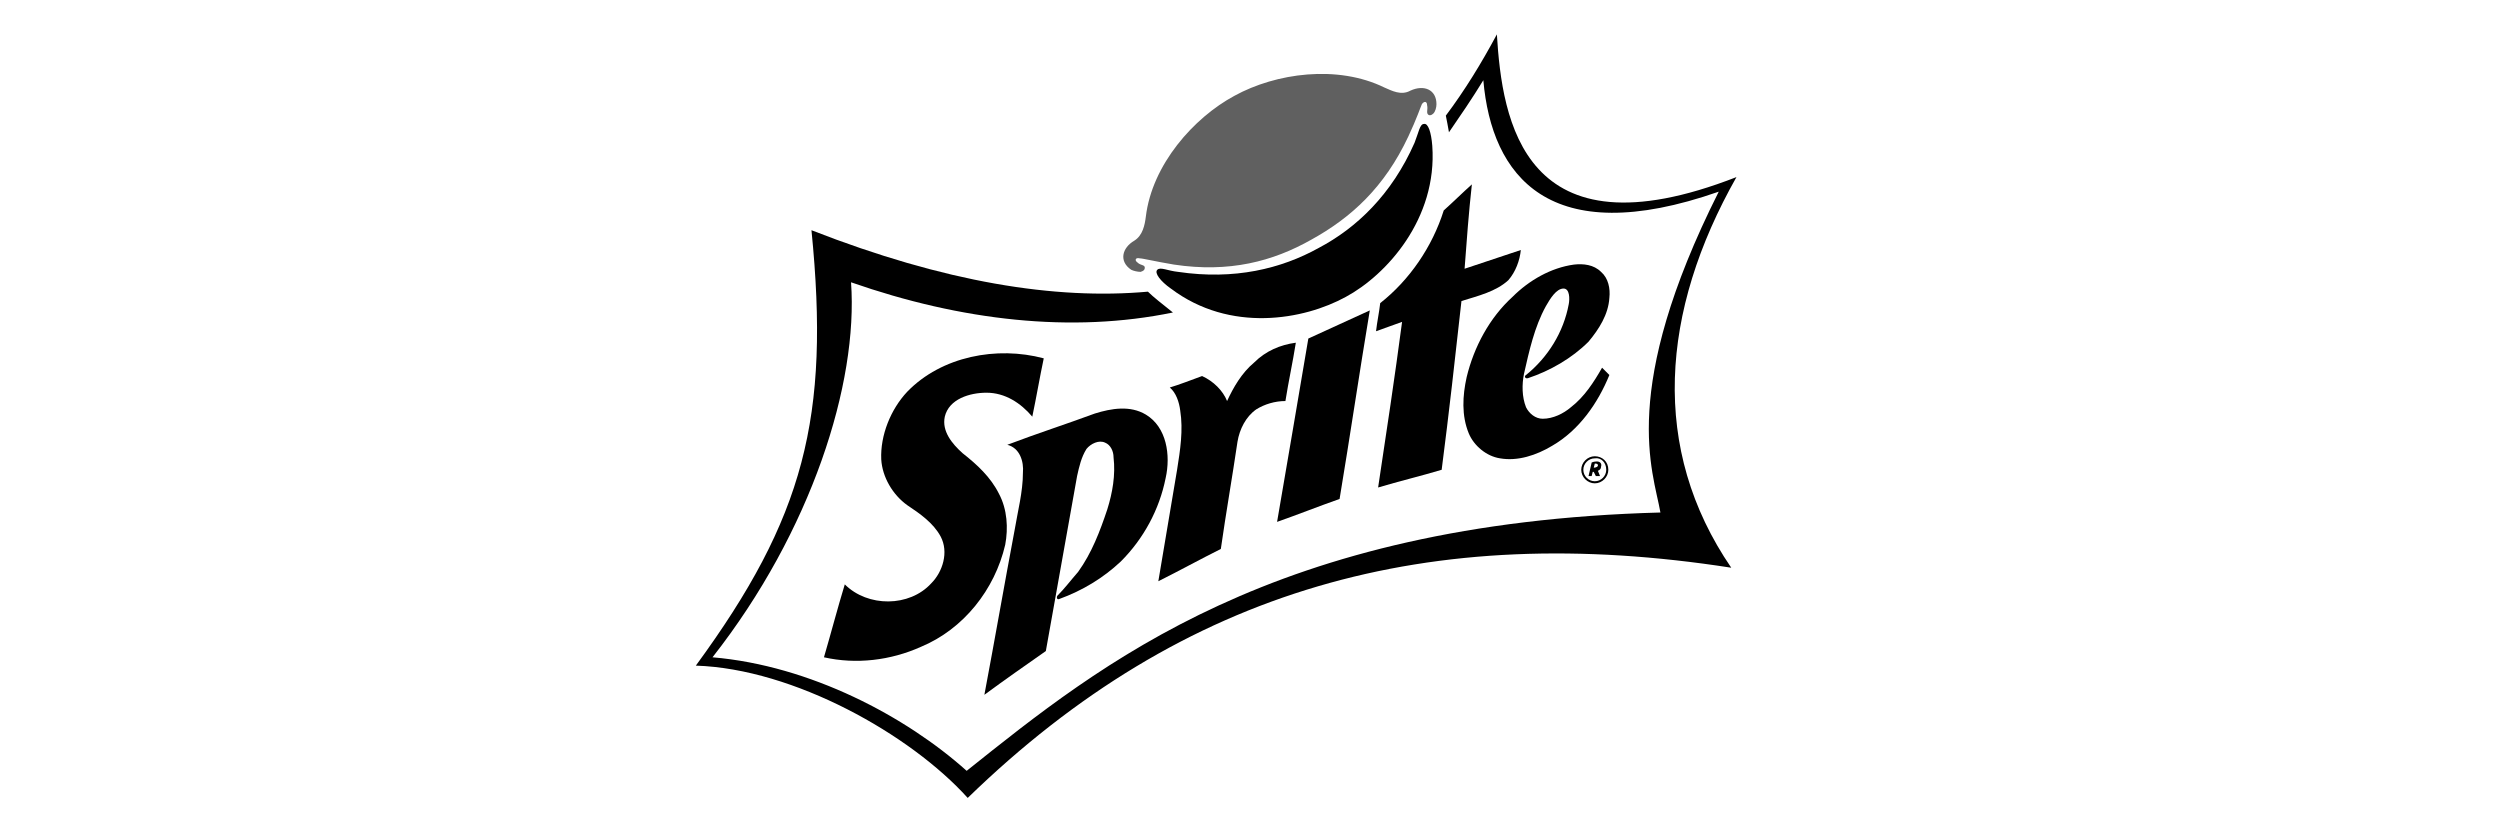
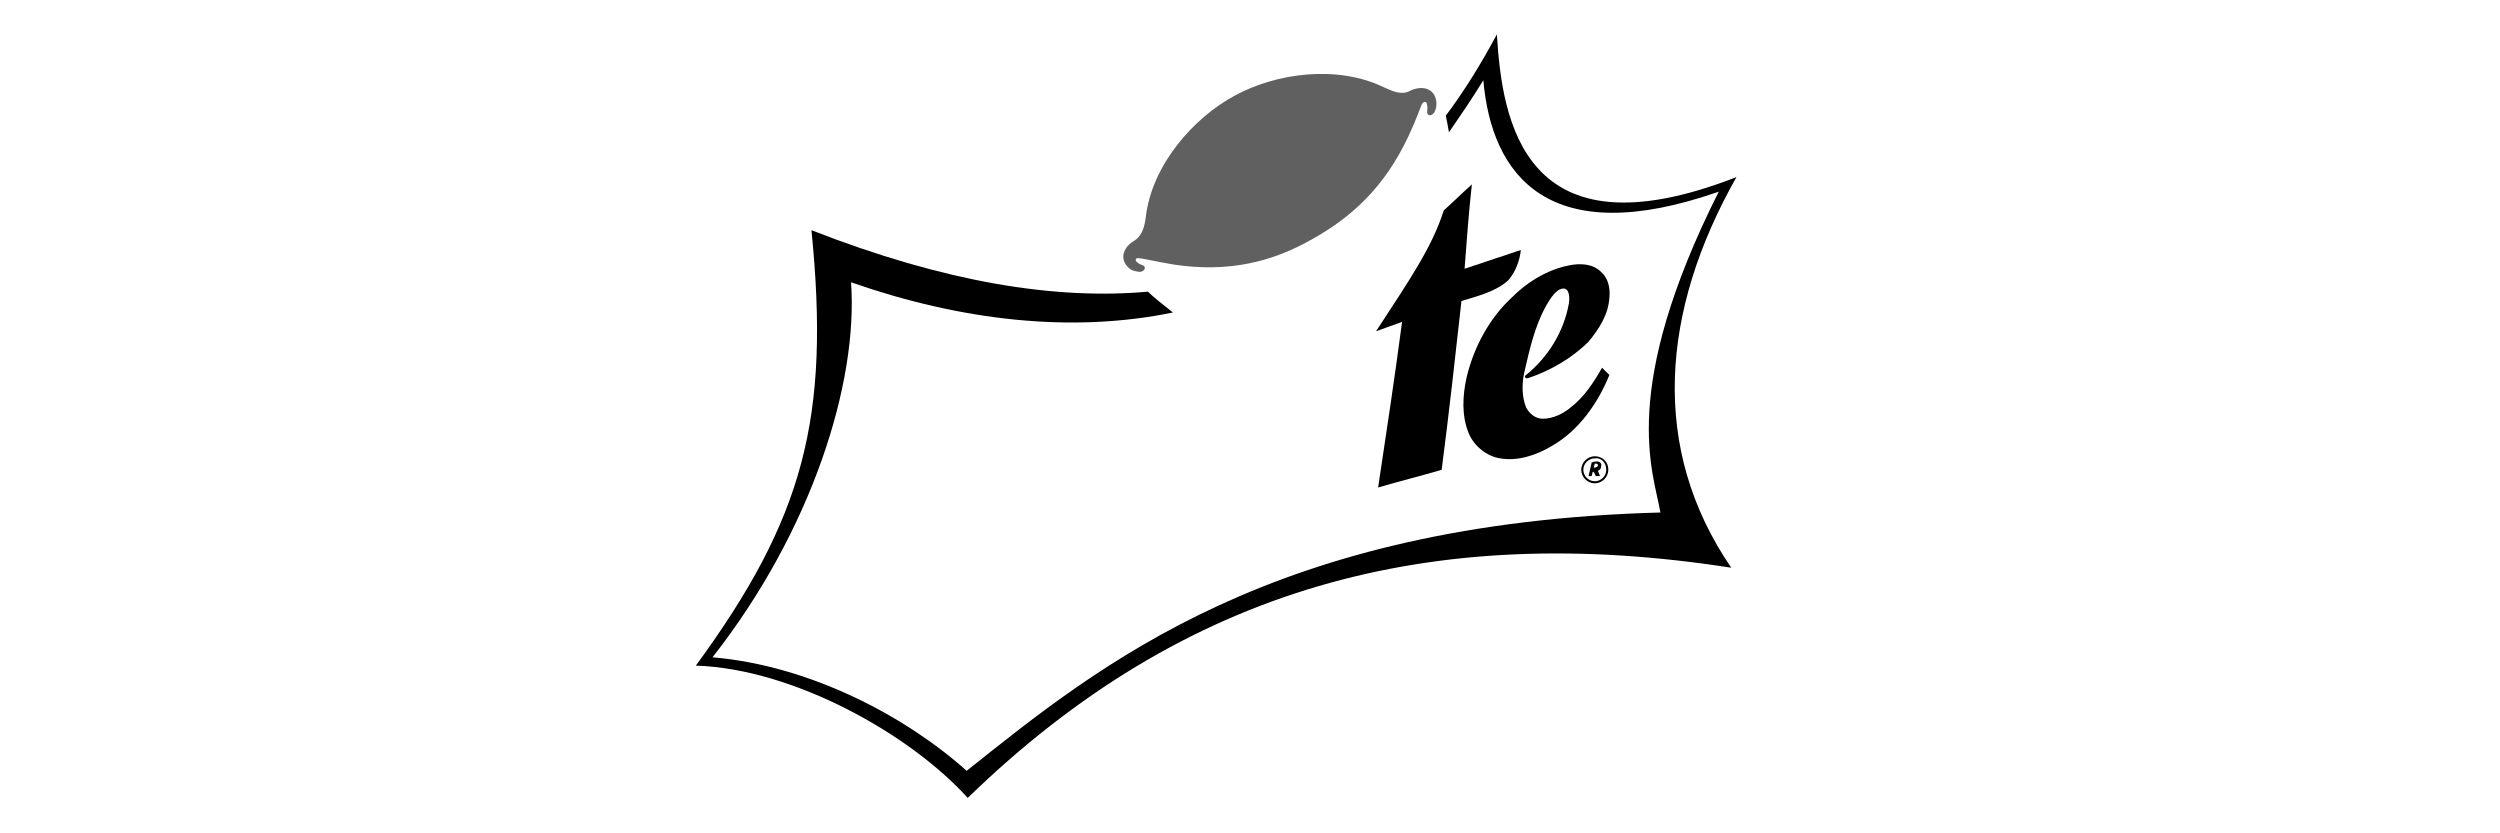
<svg xmlns="http://www.w3.org/2000/svg" version="1.1" id="Layer_1" x="0px" y="0px" viewBox="0 0 240 80" style="enable-background:new 0 0 240 80;" xml:space="preserve">
  <style type="text/css">
	.st0{fill:#606161;}
	.st1{fill-rule:evenodd;clip-rule:evenodd;fill:#FFFFFF;stroke:#231F20;stroke-width:0.662;stroke-miterlimit:2.613;}
	.st2{fill-rule:evenodd;clip-rule:evenodd;fill:#231F20;stroke:#231F20;stroke-width:0.53;stroke-miterlimit:2.613;}
	.st3{fill-rule:evenodd;clip-rule:evenodd;fill:#231F20;}
	.st4{fill-rule:evenodd;clip-rule:evenodd;fill:#FFFFFF;}
	.st5{fill-rule:evenodd;clip-rule:evenodd;}
	.st6{fill-rule:evenodd;clip-rule:evenodd;fill:#606060;}
	.st7{fill:#606060;}
	.st8{fill:#FFFFFF;}
</style>
-   <path class="st5" d="M112.4,27.7c-1-0.7-1.6-1.5-1.3-1.8c0.3-0.3,1,0.1,2,0.2c5.4,0.8,9.9-0.3,13.5-2.3c3.6-1.9,7-5.1,9.2-10.1  c0.4-1,0.5-1.8,0.9-1.8c0.4-0.1,0.7,0.8,0.8,2.1c0.5,7-4.4,12.4-8.3,14.5C125.2,30.7,118.1,32,112.4,27.7L112.4,27.7z M112.4,27.7" />
  <path class="st6" d="M112.7,25.4c-1.8-0.3-3-0.6-3.3-0.6c-0.4-0.1-0.5,0.2-0.2,0.4c0.3,0.3,0.7,0.2,0.7,0.5c0,0.2-0.1,0.3-0.4,0.4  c-0.3,0-0.7-0.1-0.9-0.2c-1.2-0.8-0.9-2.1,0.3-2.8c0.8-0.5,1-1.5,1.1-2.3c0.6-5,4.6-9.5,8.5-11.6c4-2.2,9.9-3,14.4-0.8  c0.7,0.3,1.6,0.8,2.5,0.3c1.3-0.6,2.5-0.1,2.5,1.3c0,0.3-0.1,0.7-0.3,0.9c-0.2,0.2-0.4,0.2-0.5,0.1c-0.2-0.2,0-0.5-0.1-0.9  c0-0.4-0.3-0.4-0.5-0.1c-0.1,0.2-0.5,1.4-1.3,3.1c-2.3,4.9-5.5,7.8-9.3,9.9C122.2,25.1,118,26.2,112.7,25.4L112.7,25.4z M112.7,25.4  " />
  <path class="st5" d="M143.7,3.3c-1.5,2.8-3.1,5.4-4.9,7.8c0.1,0.5,0.2,1,0.3,1.6c1.1-1.6,2.2-3.2,3.3-5c0.8,9.2,6.3,16.4,22.6,10.7  c-9.6,19.1-6.3,26.8-5.6,30.8c-37.1,1-53.7,14.5-66.6,24.8C87,68.8,77.8,63.9,68.4,63.1c9.5-12.1,14-26.3,13.3-36  c10.6,3.7,21.2,4.9,30.9,2.9c-1-0.8-1.9-1.5-2.4-2c-8.9,0.8-19.5-0.9-32.3-5.9c1.8,18-0.7,27.6-11.1,41.8  c9.4,0.3,20.6,6.6,26.1,12.7c20.8-20.2,44.4-26.6,73.3-22.1c-7.8-11.4-6.8-24.6,0.5-37.5C146.2,25,144.2,11.5,143.7,3.3L143.7,3.3z   M143.7,3.3" />
  <path class="st5" d="M154.4,45.1c0,0.7-0.6,1.3-1.3,1.3c-0.7,0-1.3-0.6-1.3-1.3c0-0.7,0.6-1.3,1.3-1.3  C153.8,43.8,154.4,44.3,154.4,45.1L154.4,45.1z M154.2,45.1c0,0.6-0.5,1.1-1.1,1.1c-0.6,0-1.1-0.5-1.1-1.1c0-0.6,0.5-1.1,1.1-1.1  C153.7,43.9,154.2,44.4,154.2,45.1L154.2,45.1z M152.5,45.7l0.3,0l0.1-0.4c0,0,0.1,0,0.1,0l0.2,0.4l0.4,0l-0.2-0.5  c0.2-0.1,0.3-0.2,0.3-0.4c0.1-0.3-0.1-0.5-0.4-0.5c-0.3,0-0.5,0.1-0.5,0.1L152.5,45.7z M153.4,44.7c0,0.1-0.2,0.2-0.4,0.2l0.1-0.4  C153.4,44.5,153.4,44.6,153.4,44.7L153.4,44.7z M153.4,44.7" />
-   <path d="M138.6,20.2c0.9-0.8,1.8-1.7,2.7-2.5c-0.3,2.7-0.5,5.4-0.7,8.1c1.8-0.6,3.6-1.2,5.4-1.8c-0.1,1-0.5,2.1-1.2,2.9  c-1.2,1.1-2.9,1.5-4.5,2c-0.6,5.4-1.2,10.8-1.9,16.2c-2,0.6-4.1,1.1-6.1,1.7c0.8-5.3,1.6-10.6,2.3-15.9c-0.8,0.3-1.7,0.6-2.5,0.9  c0.1-0.9,0.3-1.8,0.4-2.7C135.3,26.9,137.5,23.7,138.6,20.2L138.6,20.2z M138.6,20.2" />
-   <path d="M125.6,32.5c2-0.9,3.9-1.8,5.9-2.7c-1,6-1.9,12.1-2.9,18.1c-2,0.7-4,1.5-6,2.2C123.6,44.3,124.6,38.4,125.6,32.5L125.6,32.5  z M125.6,32.5" />
-   <path d="M120.4,34.8c1.1-1.1,2.5-1.7,4-1.9c-0.3,1.9-0.7,3.7-1,5.6c-1,0-2,0.3-2.8,0.8c-1,0.7-1.6,1.9-1.8,3.1  c-0.5,3.4-1.1,6.8-1.6,10.3c-2,1-4,2.1-6,3.1c0.6-3.6,1.2-7.1,1.8-10.7c0.3-1.9,0.6-3.8,0.3-5.7c-0.1-0.8-0.4-1.7-1-2.2  c1-0.3,2-0.7,3.1-1.1c1.1,0.5,2,1.4,2.4,2.4C118.4,37.2,119.2,35.8,120.4,34.8L120.4,34.8z M120.4,34.8" />
-   <path d="M87.1,37.6c3.3-3.4,8.6-4.4,13.1-3.2c-0.4,1.9-0.7,3.7-1.1,5.6c-1.1-1.3-2.6-2.3-4.4-2.3c-1.6,0-3.6,0.6-4,2.3  c-0.3,1.4,0.7,2.6,1.7,3.5c1.4,1.1,2.7,2.3,3.5,3.9c0.8,1.5,0.9,3.3,0.6,4.9c-1,4.3-4,8.1-8.1,9.8c-2.9,1.3-6.2,1.7-9.3,1  c0.7-2.4,1.3-4.7,2-7c2.2,2.2,6.2,2.2,8.3-0.1c1.1-1.1,1.7-3,0.9-4.5c-0.7-1.3-2-2.2-3.2-3c-1.4-1-2.4-2.7-2.5-4.4  C84.5,41.8,85.5,39.3,87.1,37.6L87.1,37.6z M87.1,37.6" />
-   <path d="M105.1,39.7c1.6-0.5,3.4-0.8,4.9,0.1c2,1.2,2.4,3.9,1.9,6.1c-0.6,3-2.1,5.8-4.3,8c-1.7,1.6-3.7,2.8-5.9,3.6  c-0.2,0.1-0.3-0.1-0.2-0.3c0.7-0.7,1.3-1.5,2-2.3c1.3-1.8,2.1-3.9,2.8-6c0.5-1.6,0.8-3.3,0.6-5c0-0.6-0.3-1.2-0.8-1.4  c-0.6-0.3-1.4,0.1-1.8,0.6c-0.5,0.8-0.7,1.7-0.9,2.6c-1,5.6-2,11.2-3,16.8c-2,1.4-4,2.8-5.9,4.2c1-5.3,1.9-10.5,2.9-15.8  c0.3-1.8,0.8-3.7,0.8-5.5c0.1-1.1-0.3-2.4-1.5-2.7C99.6,41.6,102.4,40.7,105.1,39.7L105.1,39.7z M105.1,39.7" />
+   <path d="M138.6,20.2c0.9-0.8,1.8-1.7,2.7-2.5c-0.3,2.7-0.5,5.4-0.7,8.1c1.8-0.6,3.6-1.2,5.4-1.8c-0.1,1-0.5,2.1-1.2,2.9  c-1.2,1.1-2.9,1.5-4.5,2c-0.6,5.4-1.2,10.8-1.9,16.2c-2,0.6-4.1,1.1-6.1,1.7c0.8-5.3,1.6-10.6,2.3-15.9c-0.8,0.3-1.7,0.6-2.5,0.9  C135.3,26.9,137.5,23.7,138.6,20.2L138.6,20.2z M138.6,20.2" />
  <path d="M151.1,25.4c0.9-0.1,1.9,0,2.6,0.7c0.7,0.6,0.9,1.6,0.8,2.5c-0.1,1.6-1,3-2,4.2c-1.6,1.6-3.7,2.8-5.8,3.5  c-0.3,0.1-0.4-0.2-0.2-0.3c2.1-1.7,3.6-4.1,4.1-6.8c0.1-0.5,0.1-1.5-0.5-1.5c-0.7,0-1.3,1-1.7,1.7c-1.1,2-1.6,4.3-2.1,6.5  c-0.2,1-0.2,2.2,0.2,3.2c0.3,0.6,0.9,1.1,1.6,1.1c1,0,2-0.5,2.7-1.1c1.3-1,2.2-2.4,3-3.8c0.2,0.2,0.5,0.5,0.7,0.7  c-1.1,2.7-2.9,5.3-5.5,6.8c-1.5,0.9-3.3,1.5-5,1.2c-1.3-0.2-2.5-1.2-3-2.4c-0.7-1.7-0.6-3.6-0.2-5.4c0.7-2.9,2.2-5.7,4.4-7.7  C146.8,26.9,148.9,25.7,151.1,25.4L151.1,25.4z M151.1,25.4" />
</svg>